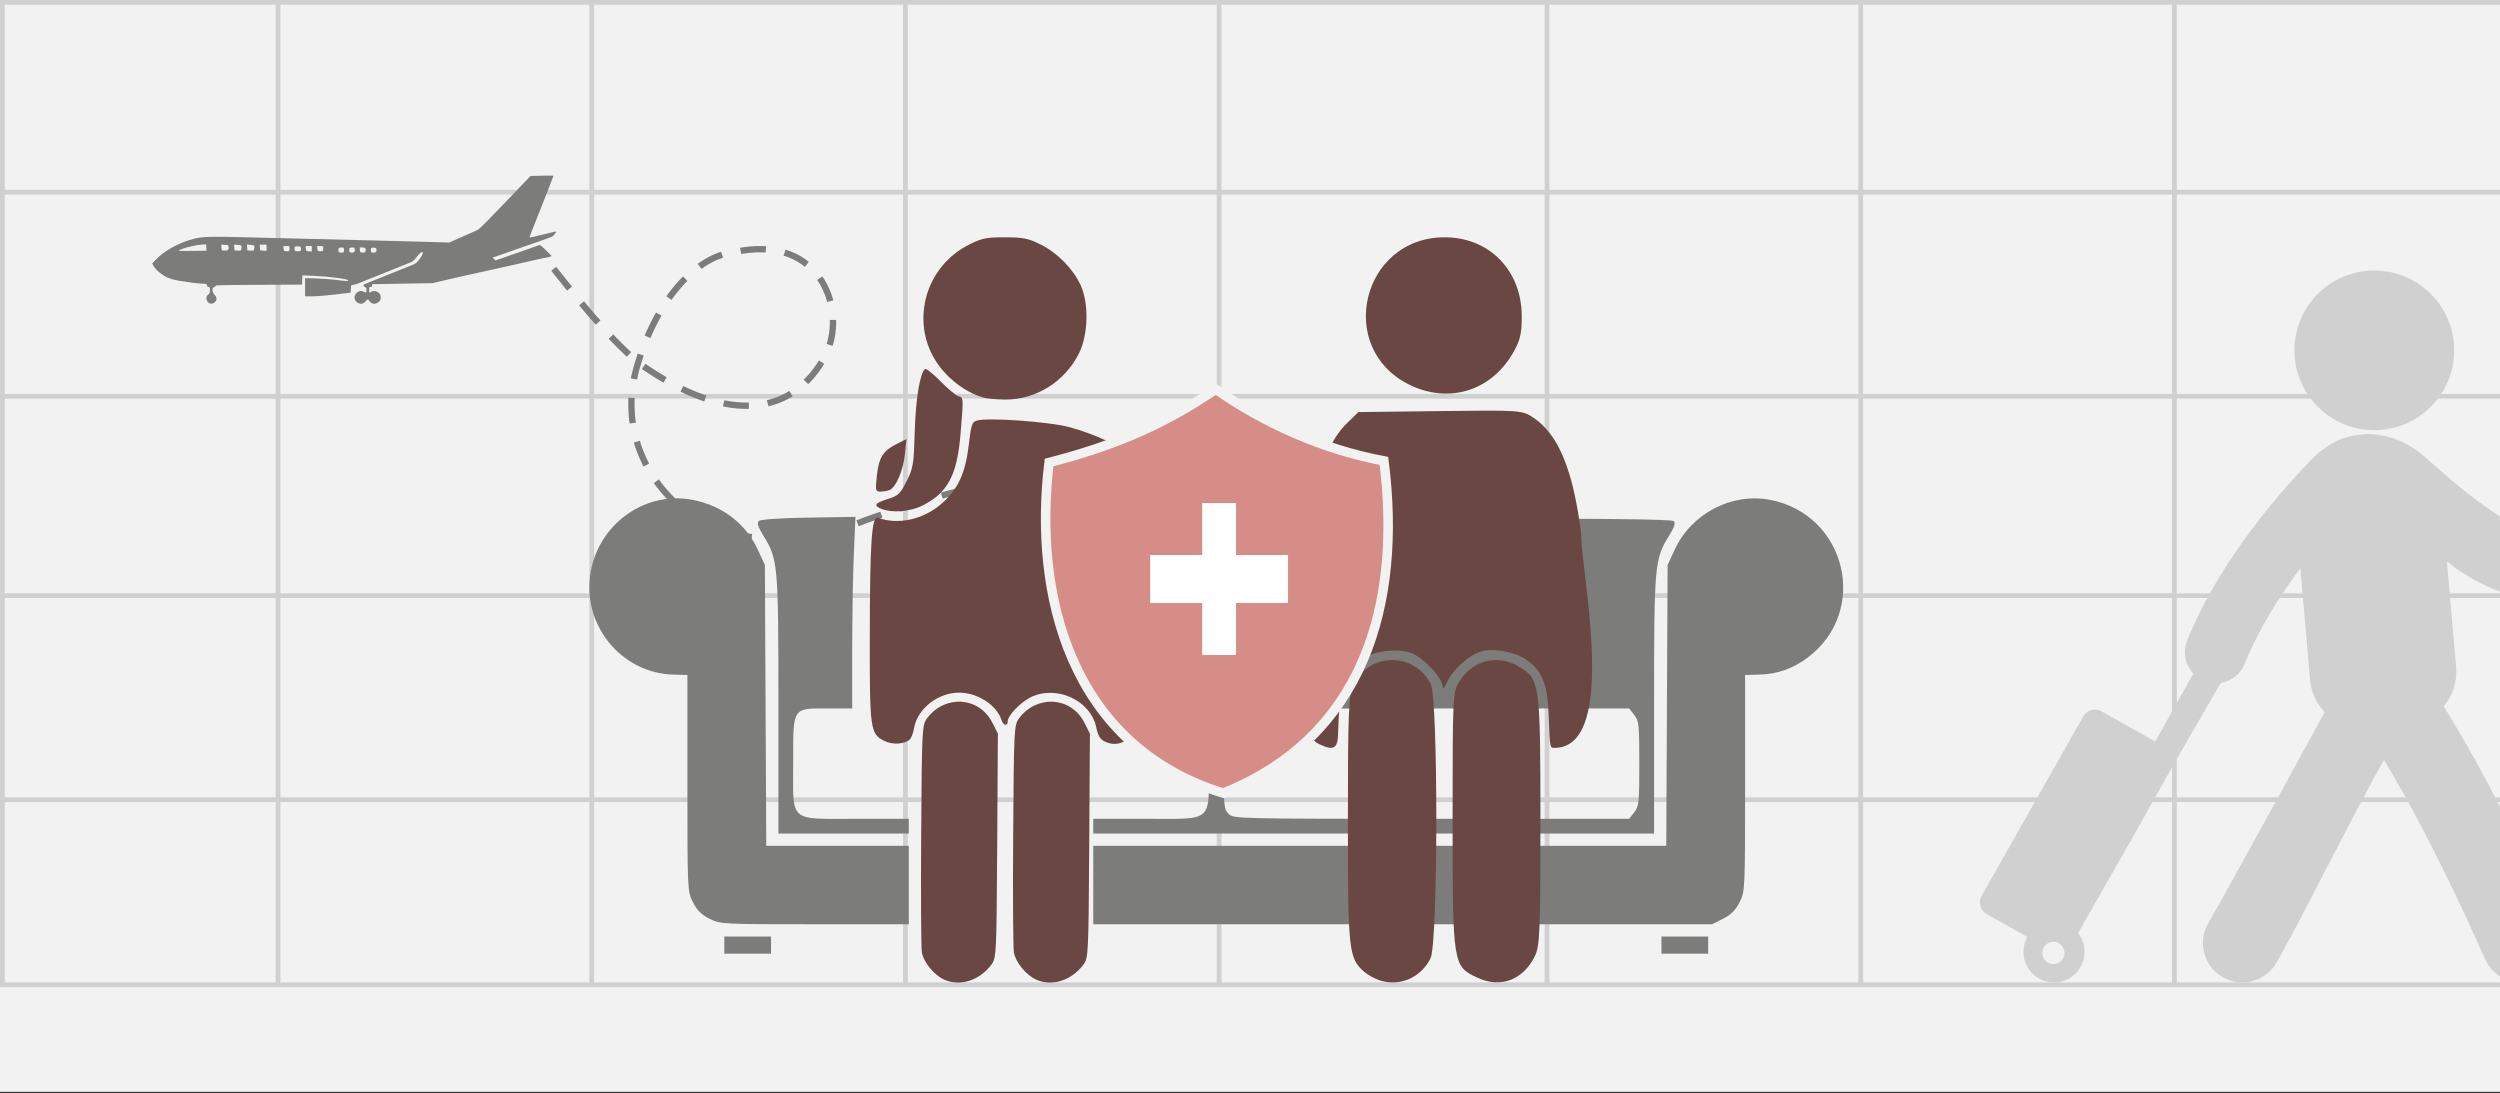
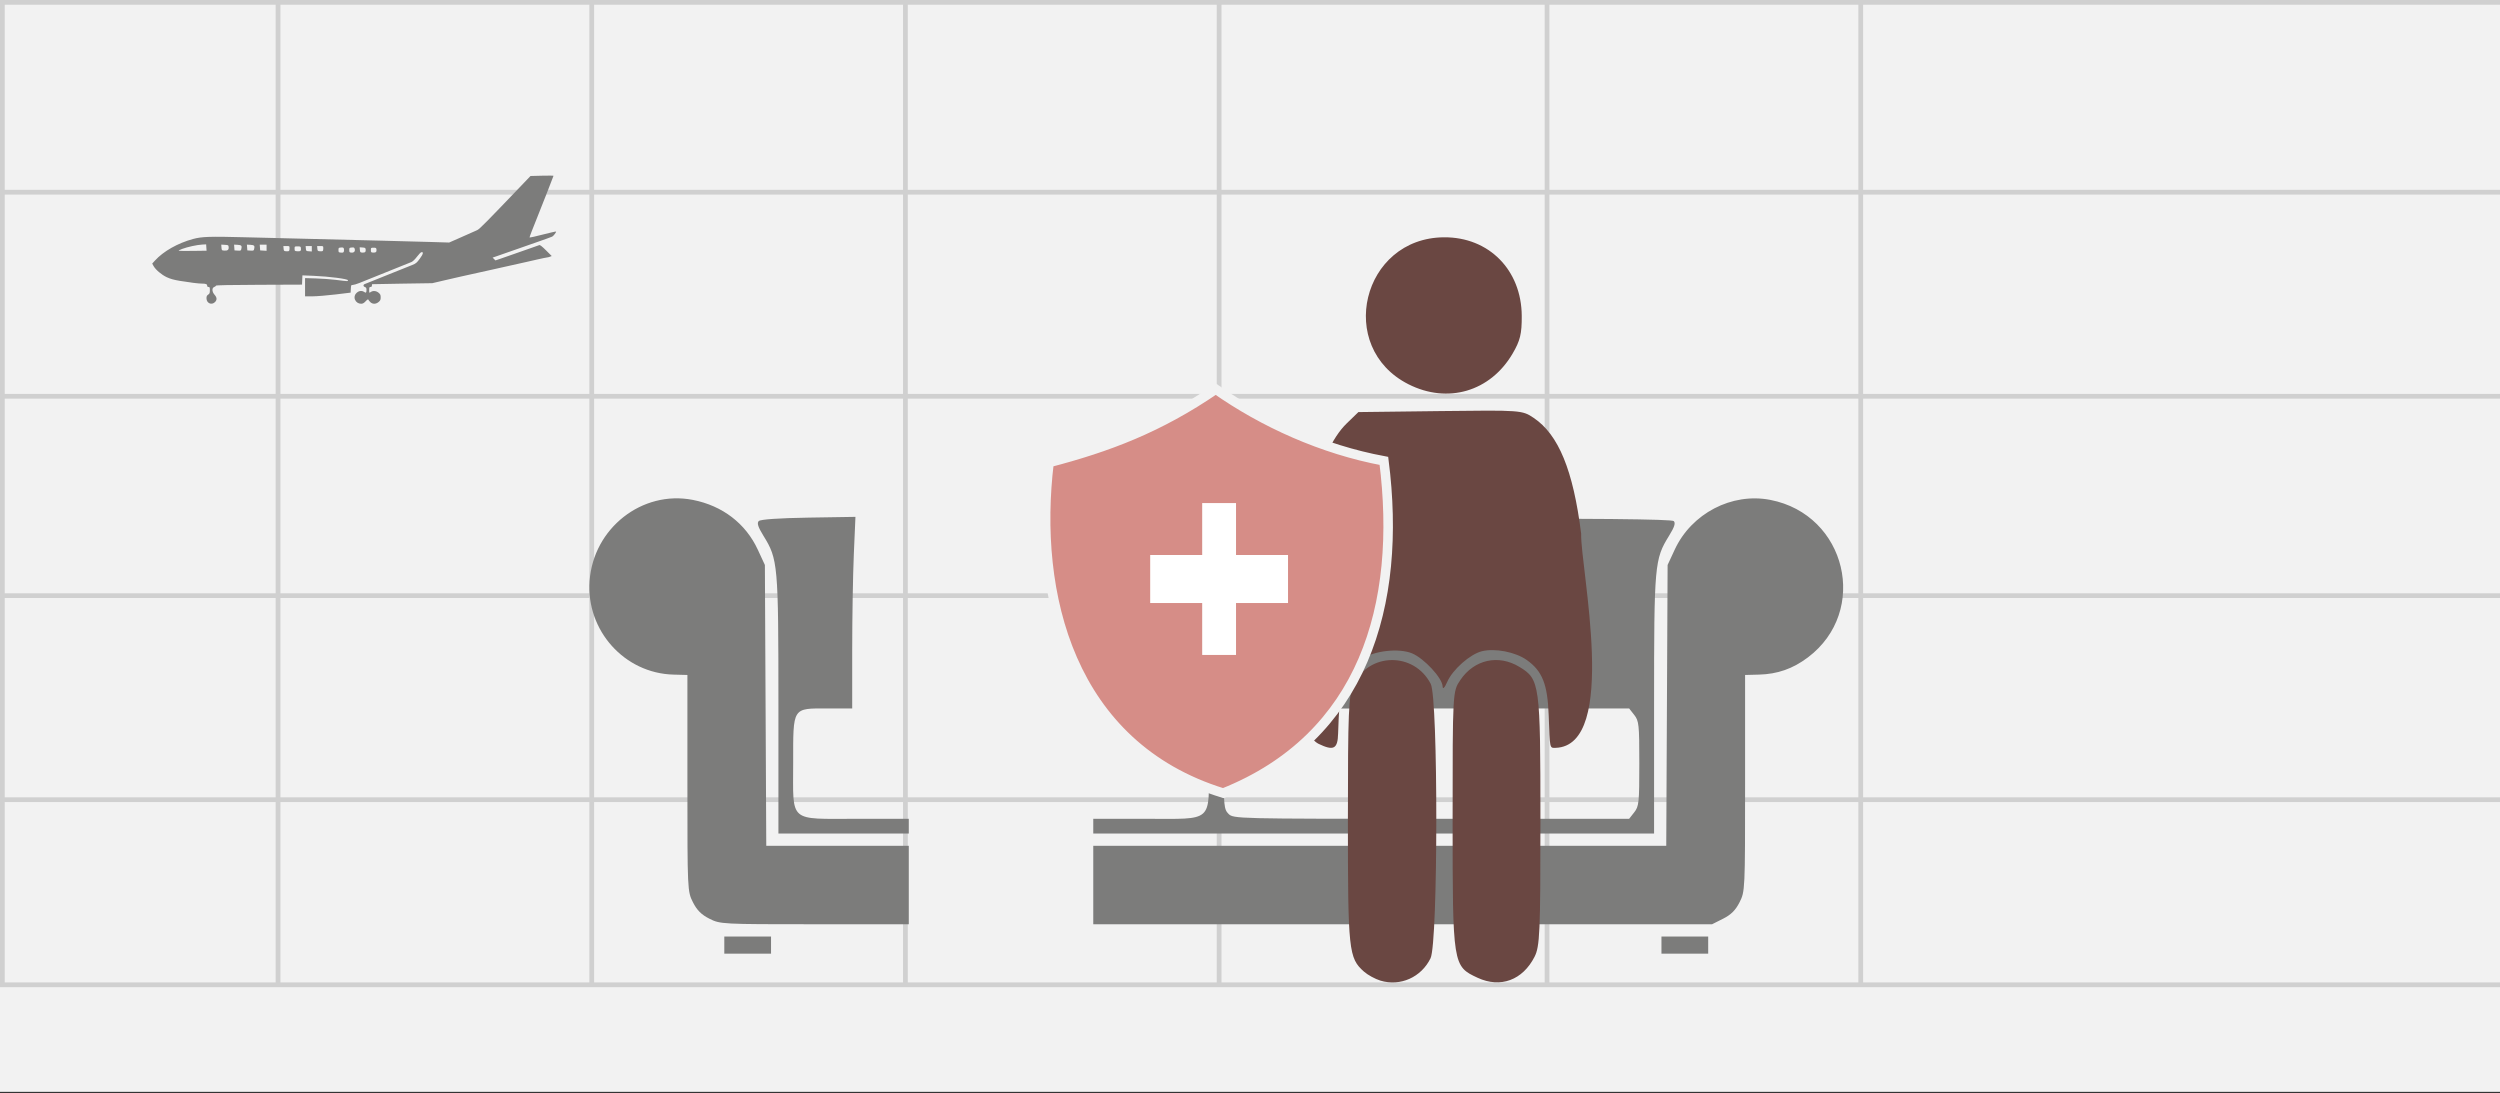
<svg xmlns="http://www.w3.org/2000/svg" width="526" height="230" overflow="hidden">
  <rect width="100%" height="100%" fill="#333333" stroke="none" />
  <defs>
    <clipPath id="clip0">
      <rect x="0" y="0" width="526" height="230" />
    </clipPath>
    <clipPath id="clip1">
      <rect x="124" y="104" width="264" height="97" />
    </clipPath>
    <clipPath id="clip2">
      <rect x="124" y="104" width="264" height="97" />
    </clipPath>
    <clipPath id="clip3">
      <rect x="124" y="104" width="264" height="97" />
    </clipPath>
    <clipPath id="clip4">
      <rect x="274" y="49" width="61" height="158" />
    </clipPath>
    <clipPath id="clip5">
      <rect x="274" y="49" width="61" height="158" />
    </clipPath>
    <clipPath id="clip6">
      <rect x="274" y="49" width="61" height="158" />
    </clipPath>
    <clipPath id="clip7">
      <rect x="183" y="49" width="57" height="158" />
    </clipPath>
    <clipPath id="clip8">
      <rect x="183" y="49" width="57" height="158" />
    </clipPath>
    <clipPath id="clip9">
-       <rect x="183" y="49" width="57" height="158" />
-     </clipPath>
+       </clipPath>
    <clipPath id="clip10">
-       <rect x="407" y="56" width="150" height="151" />
-     </clipPath>
+       </clipPath>
    <clipPath id="clip11">
      <rect x="407" y="56" width="150" height="151" />
    </clipPath>
    <clipPath id="clip12">
      <rect x="407" y="56" width="150" height="151" />
    </clipPath>
  </defs>
  <g clip-path="url(#clip0)">
    <rect x="0" y="0" width="526" height="229.667" fill="#FFFFFF" />
    <rect x="0" y="0" width="526" height="229.667" fill="#F2F2F2" />
    <rect x="0.5" y="0.499" width="526" height="206.7" stroke="#D0D0D0" stroke-miterlimit="8" fill="none" />
-     <path d="M457.5 0.499 457.5 207.366" stroke="#D0D0D0" stroke-miterlimit="8" fill="none" fill-rule="evenodd" />
    <path d="M391.5 0.499 391.5 207.366" stroke="#D0D0D0" stroke-miterlimit="8" fill="none" fill-rule="evenodd" />
    <path d="M325.5 0.499 325.5 207.366" stroke="#D0D0D0" stroke-miterlimit="8" fill="none" fill-rule="evenodd" />
    <path d="M256.5 0.499 256.5 207.366" stroke="#D0D0D0" stroke-miterlimit="8" fill="none" fill-rule="evenodd" />
    <path d="M190.5 0.499 190.5 207.366" stroke="#D0D0D0" stroke-miterlimit="8" fill="none" fill-rule="evenodd" />
    <path d="M124.5 0.499 124.5 207.366" stroke="#D0D0D0" stroke-miterlimit="8" fill="none" fill-rule="evenodd" />
    <path d="M58.5 0.499 58.5 207.366" stroke="#D0D0D0" stroke-miterlimit="8" fill="none" fill-rule="evenodd" />
    <path d="M526.499 168.256 0.5 168.256" stroke="#D0D0D0" stroke-width="0.999" stroke-miterlimit="8" fill="none" fill-rule="evenodd" />
    <path d="M526.499 125.318 0.5 125.319" stroke="#D0D0D0" stroke-width="0.999" stroke-miterlimit="8" fill="none" fill-rule="evenodd" />
    <path d="M526.499 83.379 0.5 83.379" stroke="#D0D0D0" stroke-width="0.999" stroke-miterlimit="8" fill="none" fill-rule="evenodd" />
    <path d="M526.499 40.441 0.5 40.441" stroke="#D0D0D0" stroke-width="0.999" stroke-miterlimit="8" fill="none" fill-rule="evenodd" />
    <path d="M37.307 26.596C36.943 26.292 36.87 26.128 36.87 25.62 36.87 25.112 36.943 24.949 37.307 24.645 37.808 24.224 38.488 24.165 38.967 24.499 39.279 24.716 39.282 24.712 39.282 24.075 39.282 23.526 39.241 23.432 38.999 23.432 38.809 23.432 38.715 23.338 38.715 23.149 38.715 22.994 38.699 22.858 38.679 22.848 38.66 22.837 35.802 22.784 32.329 22.731L26.014 22.634 23.46 22.034C22.055 21.704 20.523 21.351 20.054 21.249 18.576 20.928 14.555 20.036 13.669 19.832 13.2 19.725 11.923 19.439 10.831 19.196 9.738 18.953 8.429 18.661 7.921 18.546 7.414 18.431 6.712 18.274 6.36 18.196 6.009 18.119 4.904 17.867 3.904 17.637 2.903 17.407 1.998 17.219 1.891 17.219 1.784 17.219 1.521 17.153 1.306 17.072L0.916 16.924 2.112 15.728C2.917 14.923 3.377 14.561 3.521 14.62 3.639 14.667 4.438 14.949 5.296 15.246 6.155 15.543 7.687 16.081 8.702 16.442 9.717 16.803 11.042 17.266 11.647 17.472L12.747 17.846 13.044 17.55 13.341 17.254 12.512 16.968C12.055 16.811 10.692 16.333 9.482 15.907 8.273 15.481 5.882 14.645 4.169 14.049 2.457 13.452 0.945 12.905 0.809 12.833 0.522 12.68-0.088 11.869 0.011 11.771 0.047 11.734 1.295 12.018 2.784 12.4 4.272 12.783 5.52 13.066 5.557 13.03 5.594 12.993 5.403 12.412 5.132 11.738 4.862 11.064 4.302 9.655 3.889 8.606 3.476 7.558 2.554 5.223 1.84 3.418 1.126 1.612 0.542 0.095 0.542 0.046 0.542-0.003 1.63-0.015 2.959 0.02L5.376 0.082 7.252 2.046C14.631 9.773 16.079 11.238 16.555 11.46 16.841 11.592 18.29 12.237 19.776 12.892L22.477 14.083 26.445 13.962C28.628 13.896 33.223 13.773 36.657 13.69 49.617 13.377 59.562 13.129 65.464 12.972 72.721 12.778 74.465 12.836 76.293 13.331 79.513 14.202 82.544 15.922 84.329 17.892L84.888 18.509 84.626 18.995C84.195 19.789 82.934 20.864 81.821 21.384 81.087 21.726 80.299 21.946 79.087 22.146 76.889 22.509 75.124 22.726 74.38 22.726 73.606 22.726 73.34 22.838 73.34 23.164 73.34 23.338 73.24 23.432 73.056 23.432 72.811 23.432 72.772 23.526 72.772 24.122 72.772 24.701 72.829 24.848 73.127 25.043 73.402 25.222 73.482 25.394 73.482 25.811 73.482 26.842 72.414 27.324 71.701 26.615 71.237 26.153 71.262 25.663 71.779 25.077 72.345 24.436 72.379 23.632 71.85 23.432 71.655 23.358 71.495 23.233 71.495 23.154 71.495 23.058 68.464 22.998 62.449 22.974L53.402 22.938 53.36 21.963 53.317 20.989 50.947 21.087C47.711 21.221 43.752 21.734 43.752 22.02 43.752 22.262 43.709 22.264 46.307 21.937 47.321 21.81 49.189 21.674 50.458 21.636L52.764 21.567 52.764 23.488 52.764 25.408 51.167 25.401C50.289 25.397 48.134 25.22 46.378 25.009L43.185 24.623 43.142 23.816C43.102 23.057 43.078 23.008 42.74 23.008 42.543 23.008 41.923 22.825 41.364 22.6 34.958 20.03 30.757 18.338 30.385 18.179 30.121 18.066 29.644 17.602 29.247 17.074 28.872 16.573 28.453 16.142 28.318 16.116 27.811 16.019 27.925 16.501 28.641 17.476 29.287 18.358 29.469 18.509 30.246 18.813 30.729 19.001 33.134 19.966 35.593 20.957 38.051 21.948 40.138 22.788 40.229 22.824 40.572 22.958 40.557 23.299 40.202 23.433 39.924 23.538 39.85 23.665 39.85 24.04 39.85 24.644 39.956 24.744 40.326 24.486 41.34 23.779 42.745 24.957 42.264 26.11 42.046 26.634 41.549 26.962 40.972 26.962 40.636 26.962 40.395 26.828 40.021 26.432 39.661 26.053 39.5 25.96 39.451 26.105 39.414 26.216 39.224 26.454 39.028 26.634 38.546 27.079 37.866 27.064 37.307 26.596ZM38.928 15.666C38.928 15.184 38.914 15.172 38.36 15.172 37.84 15.172 37.789 15.206 37.746 15.58 37.69 16.064 37.915 16.248 38.502 16.197 38.887 16.164 38.928 16.113 38.928 15.666ZM41.243 15.622 41.287 15.084 40.675 15.128C40.118 15.168 40.059 15.208 40.016 15.58 39.961 16.064 40.186 16.248 40.773 16.197 41.155 16.164 41.203 16.106 41.243 15.622ZM43.469 15.666C43.469 15.198 43.441 15.169 42.941 15.128 42.477 15.09 42.403 15.128 42.322 15.448 42.196 15.947 42.486 16.256 43.031 16.203 43.428 16.164 43.469 16.115 43.469 15.666ZM45.739 15.666C45.739 15.199 45.711 15.169 45.219 15.129 44.798 15.094 44.681 15.141 44.606 15.376 44.556 15.535 44.556 15.796 44.606 15.956 44.681 16.191 44.798 16.238 45.219 16.203 45.711 16.163 45.739 16.133 45.739 15.666ZM50.182 15.348 50.226 14.819 49.579 14.819C48.94 14.819 48.932 14.825 48.932 15.29 48.932 15.89 49.023 15.971 49.637 15.92 50.105 15.881 50.141 15.843 50.182 15.348ZM52.595 15.348 52.639 14.819 51.992 14.819 51.344 14.819 51.344 15.392 51.344 15.965 51.948 15.921C52.533 15.879 52.552 15.862 52.595 15.348ZM54.963 15.384C54.963 14.892 54.96 14.889 54.325 14.889 53.764 14.889 53.68 14.93 53.639 15.217 53.553 15.819 53.706 15.968 54.359 15.921 54.946 15.879 54.963 15.864 54.963 15.384ZM57.278 15.348 57.322 14.819 56.674 14.819C56.036 14.819 56.027 14.825 56.027 15.29 56.027 15.89 56.118 15.971 56.732 15.92 57.2 15.881 57.236 15.843 57.278 15.348ZM78.605 15.427C77.461 15.002 75.488 14.572 74.404 14.512L73.553 14.466 73.51 15.133 73.466 15.801 76.277 15.839C77.822 15.861 79.178 15.851 79.29 15.818 79.401 15.785 79.093 15.609 78.605 15.427ZM62.244 15.136 62.287 14.536 61.57 14.536 60.852 14.536 60.852 15.18 60.852 15.823 61.526 15.78 62.2 15.737ZM64.941 15.129 64.984 14.521 64.232 14.564C63.42 14.61 63.291 14.765 63.469 15.473 63.55 15.791 63.617 15.819 64.227 15.779L64.896 15.737ZM67.636 15.129 67.681 14.521 66.928 14.564C66.117 14.61 65.987 14.765 66.165 15.473 66.246 15.791 66.313 15.819 66.923 15.779L67.593 15.737ZM70.333 15.129 70.377 14.521 69.623 14.564C68.915 14.604 68.867 14.631 68.824 15.004 68.756 15.591 69.028 15.829 69.709 15.779 70.283 15.737 70.289 15.731 70.333 15.129Z" fill="#7C7C7B" fill-rule="evenodd" transform="matrix(-1.001 0 0 1 117 36.947)" />
-     <path d="M116.5 56.56C121.87 63.276 127.126 70.034 134.103 76.17 154.064 90.467 167.452 86.589 173.642 74.81 178.317 65.912 173.206 48.968 154.456 53.047 147.066 53.8 138.434 62.142 134.06 76.963 130.277 89.781 135.815 101.199 144.362 107.709 155.111 115.897 171.676 113.536 178.964 110.653 186.252 107.77 201.165 102.903 212.5 100.818" stroke="#7C7C7B" stroke-width="1.333" stroke-miterlimit="8" stroke-dasharray="5.333 4" fill="none" fill-rule="evenodd" />
    <g clip-path="url(#clip1)">
      <g clip-path="url(#clip2)">
        <g clip-path="url(#clip3)">
          <path d="M28.308 94.001 28.308 92.195 33.21 92.195 38.112 92.195 38.112 94.001 38.112 95.807 33.21 95.807 28.308 95.807ZM224.895 94.001 224.895 92.195 229.798 92.195 234.7 92.195 234.7 94.001 234.7 95.807 229.798 95.807 224.895 95.807ZM25.192 88.454C23.511 87.606 22.577 86.673 21.729 84.991 20.578 82.707 20.568 82.505 20.568 59.928L20.568 37.167 17.649 37.09C7.362 36.82-0.697 27.802 0.048 17.393 0.842 6.294 11.073-1.762 21.717 0.332 27.933 1.555 32.787 5.289 35.336 10.807L36.822 14.024 36.967 43.564 37.112 73.104 52.059 73.104 67.007 73.104 67.007 81.359 67.007 89.615 47.251 89.615C27.789 89.615 27.46 89.597 25.192 88.454ZM105.705 81.359 105.705 73.104 165.804 73.104 225.902 73.104 226.044 43.564 226.186 14.024 227.672 10.807C231.199 3.172 239.653-1.245 247.728 0.329 263.709 3.443 268.522 23.73 255.597 33.486 252.458 35.854 249.237 36.989 245.358 37.09L242.44 37.167 242.44 59.928C242.44 82.505 242.429 82.707 241.279 84.991 240.429 86.673 239.497 87.606 237.814 88.454L235.513 89.615 170.609 89.615 105.705 89.615ZM39.66 43.543C39.66 13.858 39.569 12.831 36.521 7.884 35.388 6.047 35.118 5.202 35.53 4.789 35.891 4.427 39.676 4.162 45.958 4.059L55.819 3.898 55.479 11.752C55.292 16.072 55.139 25.142 55.139 31.907L55.139 44.209 49.979 44.209C42.511 44.209 42.755 43.82 42.755 55.728 42.755 68.395 41.654 67.428 56.075 67.428L67.007 67.428 67.007 68.976 67.007 70.524 53.333 70.524 39.66 70.524ZM105.705 68.976 105.705 67.428 116.708 67.428C131.053 67.428 129.956 68.403 129.956 55.656 129.956 43.856 130.174 44.209 122.861 44.209L117.83 44.209 117.83 29.89C117.83 22.015 117.728 13.018 117.604 9.896L117.377 4.22 172.143 4.22C211.321 4.22 227.069 4.382 227.476 4.789 227.89 5.202 227.622 6.045 226.487 7.884 223.439 12.831 223.348 13.858 223.348 43.543L223.348 70.524 164.527 70.524 105.705 70.524ZM219.182 66.068C220.171 64.812 220.252 64.031 220.252 55.818 220.252 47.605 220.171 46.824 219.182 45.568L218.114 44.209 176.615 44.209C135.804 44.209 135.099 44.226 134.084 45.241 133.126 46.198 133.052 46.961 133.052 55.818 133.052 64.676 133.126 65.438 134.084 66.396 135.099 67.411 135.804 67.428 176.615 67.428L218.114 67.428Z" fill="#7C7C7B" transform="matrix(1.003 0 0 1 124 104.848)" />
        </g>
      </g>
    </g>
    <g clip-path="url(#clip4)">
      <g clip-path="url(#clip5)">
        <g clip-path="url(#clip6)">
          <path d="M16.434 156.397C15.319 156.058 13.757 155.204 12.964 154.498 9.746 151.633 9.588 150.141 9.588 122.637 9.588 99.813 9.733 96.323 10.774 94.131 14.014 87.302 23.503 87.201 26.997 93.957 28.587 97.03 28.553 148.412 26.96 151.687 25.012 155.692 20.608 157.662 16.434 156.397ZM36.869 155.802C31.627 153.37 31.598 153.189 31.598 122.505 31.598 95.632 31.603 95.553 33.217 93.157 36.133 88.83 41.236 87.698 45.663 90.398 49.934 93.002 50.058 93.917 50.057 122.839 50.056 146.299 49.93 149.202 48.815 151.389 46.31 156.301 41.653 158.021 36.869 155.802ZM3.426 106.576C2.576 106.164 1.563 104.988 1.177 103.961-0.81 98.687-0.151 66.463 2.176 55.079 3.632 47.957 6.236 42.165 9.332 39.163L11.794 36.775 28.995 36.563C45.964 36.354 46.229 36.374 48.632 37.993 53.87 41.523 56.941 49.01 58.615 62.335 58.439 69.574 66.592 107.031 53.22 107.42 51.982 107.42 52.051 107.749 51.792 100.565 51.558 94.038 50.463 91.27 47.196 88.944 44.814 87.248 40.491 86.404 37.731 87.097 35.255 87.718 31.584 90.974 30.467 93.54 29.918 94.8 29.512 95.196 29.496 94.487 29.456 92.753 25.603 88.586 23.07 87.536 20.261 86.373 14.906 87.004 12.525 88.778 8.812 91.545 7.756 94.849 7.53 104.402 7.453 107.652 6.594 108.107 3.426 106.576ZM22.318 30.918C6.992 23.155 12.563 0.117 29.795 0 39.222-0.063 46.079 6.88 46.129 16.54 46.149 20.332 45.802 21.753 44.185 24.504 39.502 32.469 30.56 35.092 22.318 30.918Z" fill="#6A4742" transform="matrix(1.001 0 0 1 274 49.928)" />
        </g>
      </g>
    </g>
    <g clip-path="url(#clip7)">
      <g clip-path="url(#clip8)">
        <g clip-path="url(#clip9)">
-           <path d="M15.622 156.187C13.508 155.229 11.324 152.564 10.944 150.481 10.775 149.556 10.707 138.419 10.793 125.731 10.944 103.22 10.975 102.628 12.047 101.189 15.78 96.183 22.954 96.65 25.712 102.078L26.899 104.415 26.756 128.006C26.617 150.902 26.581 151.639 25.536 153.037 23.034 156.389 18.936 157.69 15.622 156.187ZM34.942 156.187C32.828 155.229 30.644 152.564 30.264 150.481 30.096 149.556 30.027 138.419 30.113 125.731 30.264 103.22 30.295 102.628 31.367 101.189 35.1 96.184 42.271 96.65 45.035 102.078L46.225 104.415 46.079 128.006C45.938 150.9 45.901 151.639 44.857 153.038 42.353 156.389 38.257 157.69 34.942 156.187ZM3.03 105.948C0.105 104.468-0.02 103.579 0.002 84.312 0.024 64.066 0.405 58.474 1.728 58.986 5.865 60.59 11.281 59.39 15.108 56.02 18.524 53.014 20.077 49.649 20.781 43.729 21.317 39.218 21.458 38.821 22.625 38.528 25.105 37.905 37.484 38.796 41.756 39.905 47.071 41.284 53.178 44.166 54.249 45.8 55.699 48.014 56.782 64.12 56.844 84.404 56.897 101.997 56.868 102.553 55.807 103.985 54.259 106.077 52.183 106.986 50.234 106.427 48.559 105.947 47.995 105.244 47.546 103.079 46.363 97.377 39.076 94.082 33.707 96.821 31.535 97.929 28.963 100.653 28.963 101.845 28.963 102.935 28.04 102.751 27.671 101.587 26.669 98.429 22.629 95.8 18.78 95.8 14.292 95.8 9.951 99.237 9.29 103.314 9.123 104.341 8.7 105.419 8.351 105.709 7.17 106.689 4.714 106.8 3.03 105.948ZM2.463 57.143C0.709 56.438 1.024 55.939 3.771 55.07 6.001 54.365 6.397 53.99 7.737 51.31 9.121 48.542 9.241 47.807 9.442 40.867 9.643 33.918 10.569 28.375 11.64 27.713 11.87 27.571 13.306 28.727 14.832 30.282 16.358 31.838 18.046 33.25 18.585 33.421 19.712 33.779 19.702 33.616 19.061 41.355 18.342 50.046 16.402 53.717 11.096 56.425 8.522 57.738 4.729 58.054 2.463 57.143ZM1.476 50.276C1.885 46.366 2.722 44.982 5.553 43.538L7.713 42.436 7.38 45.627C7.017 49.095 5.487 52.661 4.139 53.178 3.673 53.358 2.807 53.504 2.215 53.504 1.208 53.504 1.161 53.297 1.476 50.276ZM23.741 33.696C20.906 32.83 18.123 31.032 15.842 28.593 7.975 20.183 10.588 6.569 21.056 1.428 23.589 0.185 24.625-0.016 28.441 0.001 32.27 0.017 33.294 0.228 35.903 1.532 39.429 3.295 42.689 6.62 44.278 10.072 46.028 13.876 45.886 20.424 43.969 24.328 40.991 30.391 34.857 34.23 28.291 34.139 26.506 34.114 24.459 33.915 23.741 33.696Z" fill="#6A4742" transform="matrix(1.002 0 0 1 183 49.928)" />
-         </g>
+           </g>
      </g>
    </g>
    <path d="M220.726 97.322C233.005 94.123 243.877 90.056 255.788 81.881 265.826 88.919 278.22 94.565 291.176 96.973 295.042 127.353 286.845 155.109 257.361 166.87 225.114 156.918 217.351 124.983 220.726 97.322Z" stroke="#F2F2F2" stroke-width="2" stroke-miterlimit="8" fill="#D68D87" fill-rule="evenodd" />
    <path d="M242 116.771 252.941 116.771 252.941 105.847 260.059 105.847 260.059 116.771 271 116.771 271 126.876 260.059 126.876 260.059 137.8 252.941 137.8 252.941 126.876 242 126.876Z" fill="#FFFFFF" fill-rule="evenodd" />
    <g clip-path="url(#clip10)">
      <g clip-path="url(#clip11)">
        <g clip-path="url(#clip12)">
          <path d="M109.252 16.792C109.252 26.066 101.734 33.584 92.46 33.584 83.186 33.584 75.668 26.066 75.668 16.792 75.668 7.518 83.186 4.98623e-07 92.46 4.98623e-07 101.734 4.98623e-07 109.252 7.518 109.252 16.792Z" fill="#D0D0D0" transform="matrix(1.001 0 0 1 407 56.917)" />
          <path d="M134.375 57.751C119.37 56.208 104.821 39.97 101.16 37.721 98.913 36.099 96.257 35.037 93.715 34.641 93.715 34.641 91.909 34.266 90.042 34.472 88.255 34.67 85.538 34.763 81.561 37.728 81.272 37.907 79.24 39.676 78.6 40.447 73.649 45.579 59.929 60.755 53.1 77.923 52.135 80.362 52.748 83.01 54.429 84.797L46.409 99.088 35.111 92.741C33.763 91.982 32.051 92.456 31.293 93.806L9.91 131.591C9.152 132.94 9.631 134.659 10.983 135.41L19.536 140.22C18.175 142.644 18.502 145.779 20.559 147.863 23.039 150.395 27.114 150.426 29.641 147.938 31.991 145.621 32.182 141.941 30.192 139.404L41.868 118.919 50.048 104.343 60.187 86.766C62.38 86.417 64.345 84.956 65.228 82.739 68.118 75.462 72.593 68.451 76.915 62.641L78.952 86.049C79.188 88.799 80.334 91.106 82.032 92.926 76.781 102.45 62.648 128.491 57.546 137.338 55.26 141.309 56.619 146.382 60.587 148.671 62.077 149.525 63.725 149.877 65.322 149.761 67.978 149.569 70.491 148.102 71.918 145.625 76.672 137.384 89.071 112.374 94.509 102.973 98.869 110.218 106.297 123.55 115.72 144.841 117.09 147.944 120.127 149.782 123.314 149.782 124.441 149.782 125.577 149.556 126.671 149.07 130.858 147.217 132.753 142.319 130.896 138.132 119.783 113.007 111.601 99.059 107.067 91.713 108.859 89.464 109.938 86.668 109.656 83.387L107.728 61.215C113.312 65.674 120.6 69.43 133.042 70.717 133.273 70.742 133.497 70.753 133.723 70.753 137.019 70.753 139.853 68.259 140.199 64.907 140.561 61.322 137.959 58.12 134.375 57.751ZM25.007 145.906C23.715 145.906 22.667 144.859 22.667 143.568 22.667 142.276 23.715 141.229 25.007 141.229 26.297 141.229 27.345 142.276 27.345 143.568 27.345 144.859 26.297 145.906 25.007 145.906Z" fill="#D0D0D0" transform="matrix(1.001 0 0 1 407 56.917)" />
        </g>
      </g>
    </g>
  </g>
</svg>